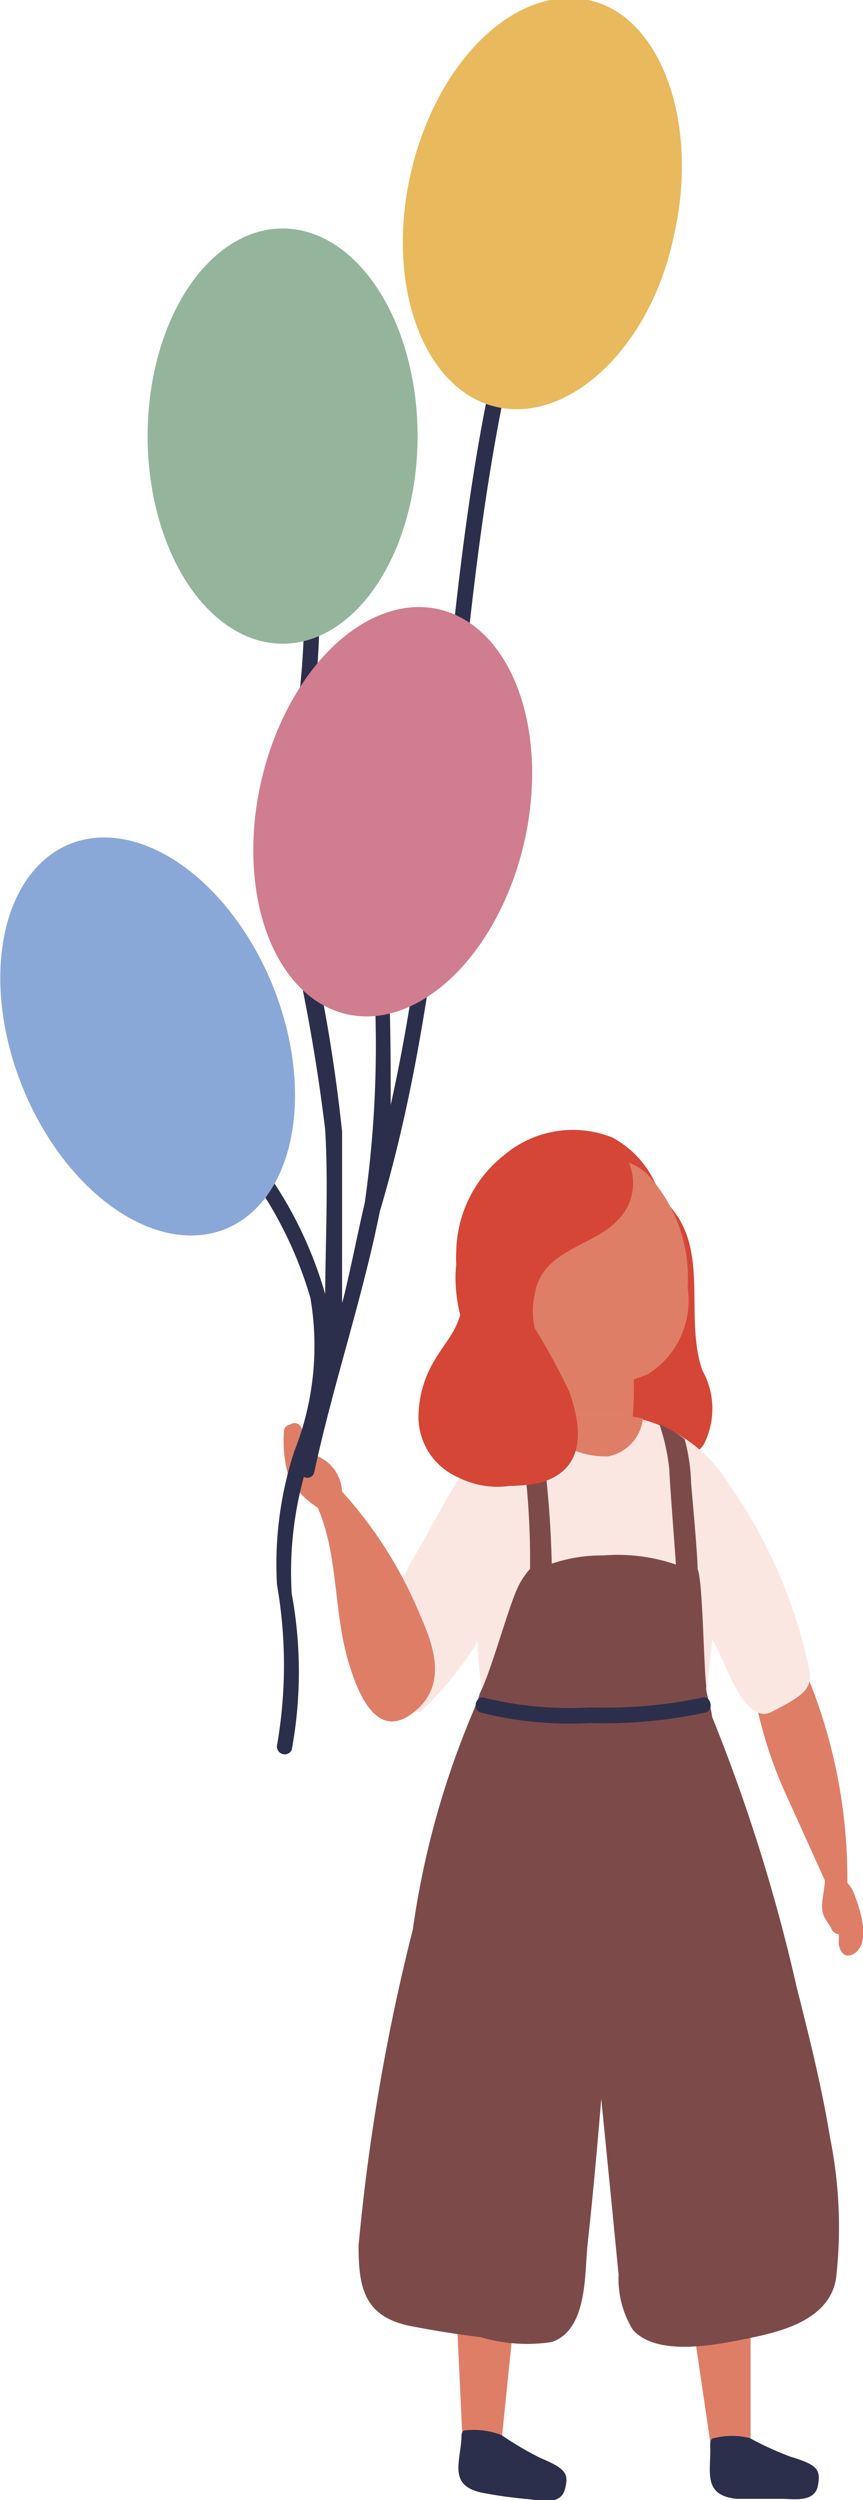
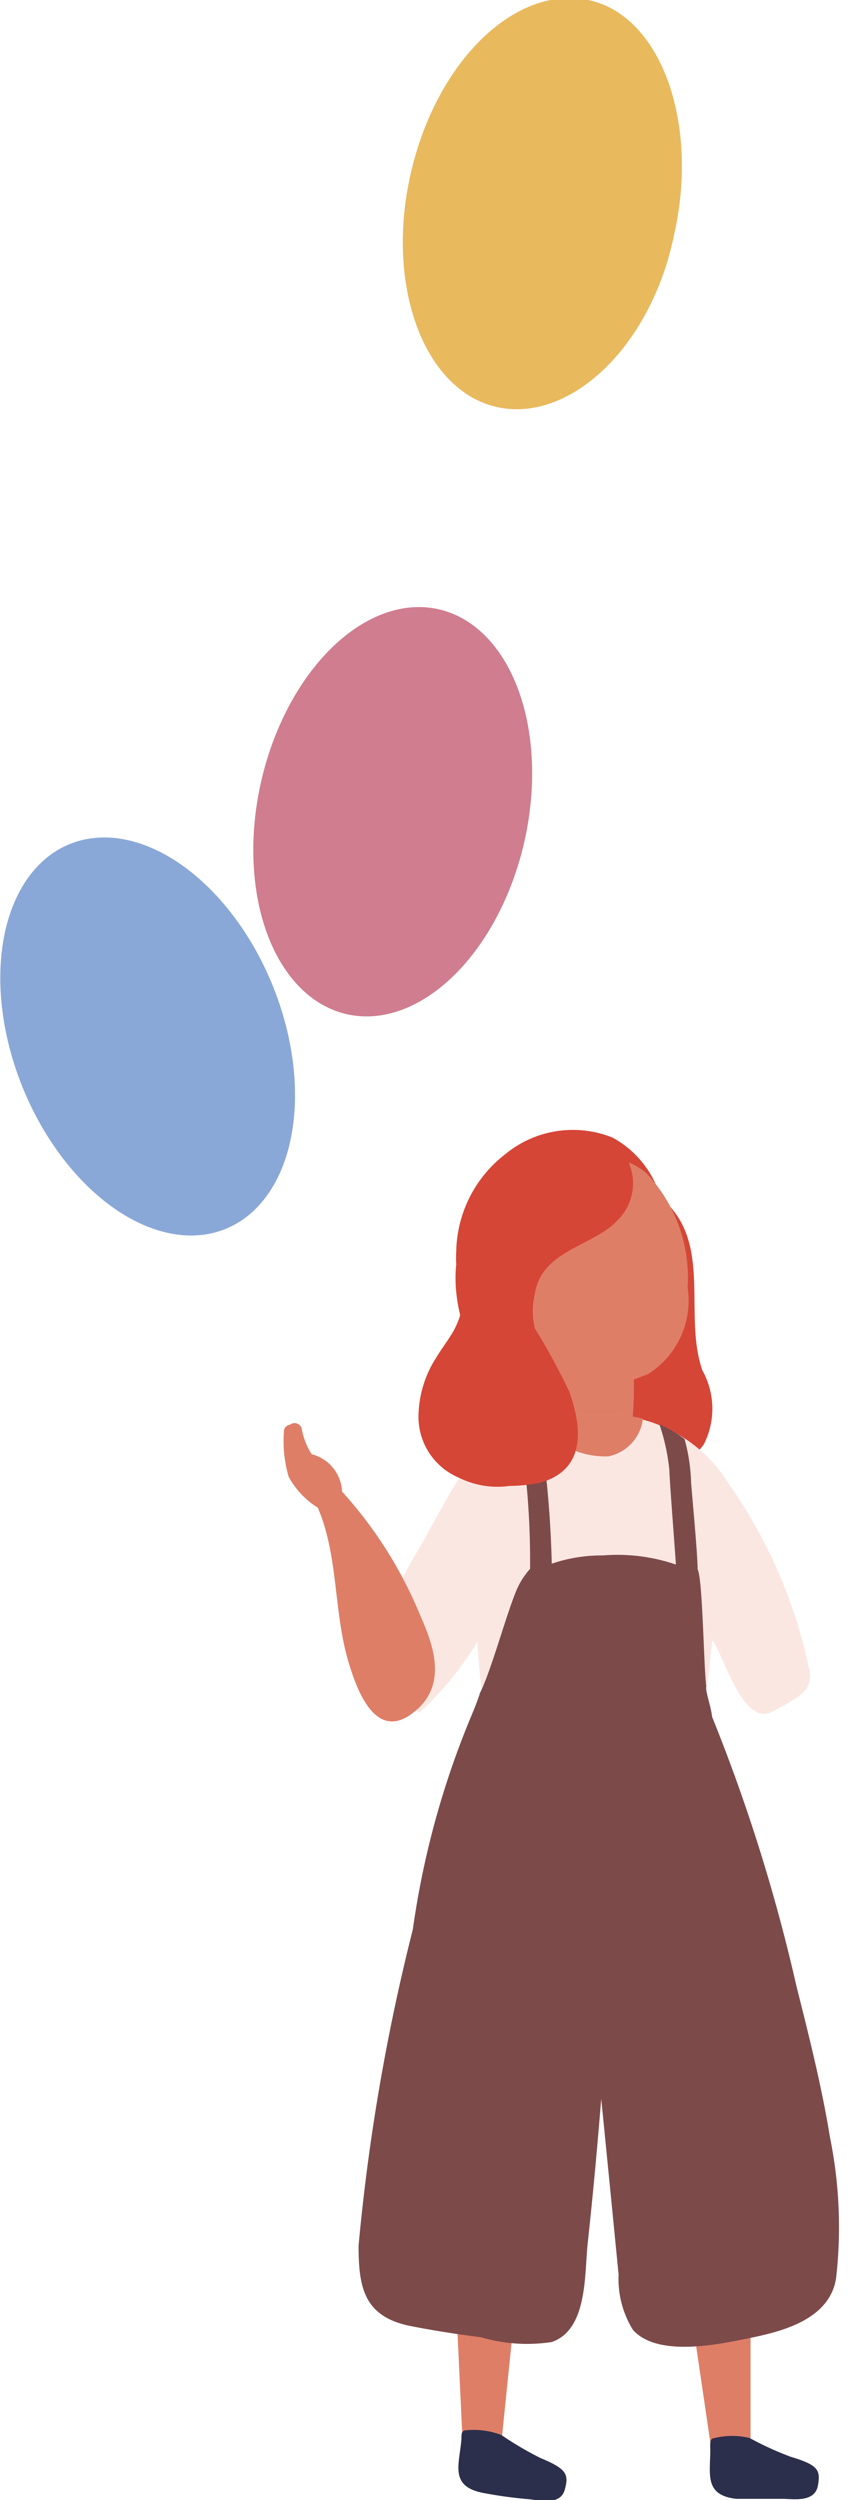
<svg xmlns="http://www.w3.org/2000/svg" viewBox="0 0 19.88 57.56">
  <defs>
    <style>.cls-1{fill:#df7e67;}.cls-2{fill:#2c2f4b;}.cls-3{fill:#d54636;}.cls-4{fill:#7d4a4a;}.cls-5{fill:#fbe7e2;}.cls-6{fill:#94b59c;}.cls-7{fill:#8aa8d7;}.cls-8{fill:#d07d8f;}.cls-9{fill:#e9b95e;}</style>
  </defs>
  <g id="レイヤー_2" data-name="レイヤー 2">
    <g id="レイヤー_1-2" data-name="レイヤー 1">
      <g id="il_s7">
        <polygon class="cls-1" points="16.4 56.48 17.29 56.42 17.29 52.89 15.87 52.89 16.4 56.48" />
-         <path class="cls-1" d="M19.68,43.61a.76.76,0,0,0-.16-.26,12.26,12.26,0,0,0-.92-4.76c-.11-.24-1.22.4-1.18.63a9.88,9.88,0,0,0,.73,2.19L19,43.29c0,.19-.08.48-.06.67s.12.27.21.44a.2.2,0,0,0,.17.13,1.09,1.09,0,0,1,0,.18c0,.16.1.37.29.3C20.09,44.81,19.83,44,19.68,43.61Z" />
        <path class="cls-2" d="M16.36,56.33c0-.11,0-.19.1-.2a1.71,1.71,0,0,1,.81,0,7.34,7.34,0,0,0,.94.43c.63.19.7.3.63.67s-.52.31-.78.3c-.45,0-.64,0-1.1,0C16.18,57.44,16.38,56.91,16.36,56.33Z" />
        <polygon class="cls-1" points="10.66 56.29 11.54 56.33 11.9 52.81 10.49 52.67 10.66 56.29" />
        <path class="cls-2" d="M10.63,56.14c0-.11,0-.19.12-.19a1.79,1.79,0,0,1,.8.11,7.48,7.48,0,0,0,.9.53c.6.25.66.37.56.73s-.56.25-.81.22a10.19,10.19,0,0,1-1.09-.15C10.34,57.23,10.59,56.72,10.63,56.14Z" />
        <path class="cls-3" d="M16.18,31.55c-.44-1.26.22-2.87-.86-3.89a.18.18,0,0,0-.25.25,2.32,2.32,0,0,1,.56,1.81.16.16,0,0,0-.18.09,2.75,2.75,0,0,1-.54.84c-.11.11-.31.22-.39.36a1.28,1.28,0,0,0,0,1,4.38,4.38,0,0,0,0,.51c-.17.4-.19.89.25,1,0,0,0,0,0,0,.18.22.48.18.75.07a.74.74,0,0,0,.7-.35A1.81,1.81,0,0,0,16.18,31.55Z" />
        <path class="cls-4" d="M19.12,49.21c-.19-1.17-.48-2.32-.77-3.47a40.43,40.43,0,0,0-2.43-7.36c-.2-.42-.81-.23-.88.17-.21-.26-.62-.11-.77.17a.46.46,0,0,0-.36.06c0-.06-.05-.11-.07-.16a.74.74,0,0,0-1.06-.32.56.56,0,0,0-.61-.34.44.44,0,0,0-.66.14,19.89,19.89,0,0,0-2,6.32A47.31,47.31,0,0,0,8.26,51.7c0,.95.12,1.61,1.14,1.84.55.11,1.12.2,1.68.27a3.77,3.77,0,0,0,1.63.11c.84-.29.75-1.59.83-2.29.12-1.1.22-2.2.31-3.31l.24,2.42.16,1.63a2.22,2.22,0,0,0,.33,1.27c.57.64,2,.33,2.68.19s1.85-.4,2-1.38A10.37,10.37,0,0,0,19.12,49.21Z" />
        <path class="cls-3" d="M14.11,26.19a2.45,2.45,0,0,0-2.48.39,2.89,2.89,0,0,0-1.12,2.23,2.43,2.43,0,0,0,0,.3c-.13,1.16.5,2.87,1.75,3.28a.36.36,0,0,0,.43-.48.27.27,0,0,0,.08-.07,1.75,1.75,0,0,0,.38-1h0c.56-.07.56-.67.63-1.14v0a.41.41,0,0,0,.25-.23,2.32,2.32,0,0,0,.14-1.06.43.43,0,0,0,0-.27l0-.08a1.94,1.94,0,0,0-.15-.5,2.41,2.41,0,0,1,.52,1.29c.08.42.67.28.7-.1A2.29,2.29,0,0,0,14.11,26.19Z" />
        <path class="cls-1" d="M14.88,27a1.68,1.68,0,0,0-2.19.07A2.6,2.6,0,0,0,11.88,29a.33.33,0,0,0,0,.15,3.86,3.86,0,0,0,.67,2.55,5.76,5.76,0,0,0,0,1.1c.07.55.48.62.95.69a2.2,2.2,0,0,0,1-.21,8.83,8.83,0,0,0,.1-1.52l.32-.12a2,2,0,0,0,.92-2A3.5,3.5,0,0,0,14.88,27Z" />
        <path class="cls-5" d="M18.64,38.43a11.49,11.49,0,0,0-1.84-4.25,3.35,3.35,0,0,0-2.58-1.6s-1.41,0-1.45,0c-1.77,0-2.42,1.95-3.26,3.31a12.86,12.86,0,0,0-.8,1.71c-.43,1.1.95,1.83.95,1.83A7.28,7.28,0,0,0,11,37.79c0,.16.07,1.08.14,1.37s4.82.26,5,.08.23-1.31.27-1.48c.24.3.7,2,1.37,1.65S18.74,38.9,18.64,38.43Z" />
        <path class="cls-4" d="M16.27,38.82c-.06-.42-.08-2.46-.2-2.69,0-.36-.13-1.72-.15-2a4.25,4.25,0,0,0-.15-1,2.84,2.84,0,0,0-.58-.34,4.77,4.77,0,0,1,.23,1.06c0,.19.13,1.85.15,2.17a4.16,4.16,0,0,0-1.68-.21,3.56,3.56,0,0,0-1.18.19,24,24,0,0,0-.32-3.4,2.37,2.37,0,0,0-.46.11,18.47,18.47,0,0,1,.28,3.41,1.78,1.78,0,0,0-.32.51c-.24.58-.59,1.88-.84,2.36,0,.06-.28.72-.27.76.09.4,5.33.27,5.55.08S16.23,39,16.27,38.82Z" />
        <path class="cls-1" d="M9.68,37.19a9.76,9.76,0,0,0-1.8-2.85h0a.93.93,0,0,0-.7-.86h0a1.62,1.62,0,0,1-.23-.59.17.17,0,0,0-.27-.09.16.16,0,0,0-.14.17A2.89,2.89,0,0,0,6.65,34a1.9,1.9,0,0,0,.67.71l0,0a0,0,0,0,0,0,0c.48,1.11.36,2.4.71,3.56.18.6.6,1.81,1.45,1.19S10,37.91,9.68,37.19Z" />
        <path class="cls-1" d="M14.22,32.58s-1.4,0-1.44,0h-.09a.22.22,0,0,0-.12.38,1.94,1.94,0,0,0,1.44.57,1,1,0,0,0,.8-.87A2.9,2.9,0,0,0,14.22,32.58Z" />
        <path class="cls-3" d="M14.21,28.11a1.2,1.2,0,0,0,.2-1.49.25.25,0,0,0-.38,0,.27.27,0,0,0-.19-.1c-.31-.25-.83-.06-1.1.34a4.51,4.51,0,0,0-1.15,1.32c-.13.19.07.37.25.35a4.3,4.3,0,0,0-.3.73.23.23,0,0,0,.2.3,1.19,1.19,0,0,0-.07.6,2.42,2.42,0,0,0,.45,1,6.37,6.37,0,0,1,.35.63.23.23,0,0,0-.14,0,.26.26,0,0,0-.41,0v0a.22.22,0,0,0-.25-.22s0-.08,0-.11c0-.27-.42-.33-.47-.07,0,.09,0,.17,0,.26l0,0q0-.57.06-1.14c0-.12,0-.25,0-.37a.24.24,0,0,0-.13-.21v-.08a.22.22,0,0,0,.05-.28l0,0a.25.25,0,0,0-.27-.1h-.05a.23.23,0,0,0-.17.22,2,2,0,0,1-.23.93c-.13.23-.29.43-.42.65a2.54,2.54,0,0,0-.4,1.36,1.52,1.52,0,0,0,.93,1.39,2,2,0,0,0,1.17.19,3.84,3.84,0,0,0,.69-.07c1.05-.29,1-1.22.68-2.11a15.61,15.61,0,0,0-.79-1.45,1.69,1.69,0,0,1,0-.79C12.48,28.78,13.65,28.7,14.21,28.11Z" />
-         <path class="cls-2" d="M11.72,7C10.12,13,10.35,19.37,9,25.44,9,24.2,9,23,8.9,21.71c0-.22-.36-.22-.35,0a25.77,25.77,0,0,1-.15,6C8.31,28.05,8,29.6,7.88,30c0-1.32,0-2.64,0-3.95a37.74,37.74,0,0,0-.72-4.36A15,15,0,0,1,7.1,17a16.91,16.91,0,0,0,.18-4.6c0-.23-.37-.13-.34.09a17.47,17.47,0,0,1-.23,4.73,14.68,14.68,0,0,0,0,4.34A42.69,42.69,0,0,1,7.49,26c.08,1.33,0,2.67,0,4,0-.07,0-.14,0-.21a9.28,9.28,0,0,0-1.61-3.16c-.13-.18-.44,0-.3.18a9.22,9.22,0,0,1,1.57,3.07,6.57,6.57,0,0,1-.37,3.53,8.38,8.38,0,0,0-.4,3.07,10.76,10.76,0,0,1,0,3.71.18.18,0,0,0,.34.1,9.9,9.9,0,0,0,0-3.6A8.3,8.3,0,0,1,7,34a.16.16,0,0,0,.24-.11c.43-2,1.11-4,1.51-6,2-6.73,1.53-13.95,3.31-20.74A.18.18,0,0,0,11.72,7Z" />
-         <ellipse class="cls-6" cx="6.51" cy="10.04" rx="3.11" ry="4.78" />
        <ellipse class="cls-7" cx="3.4" cy="23.86" rx="3.11" ry="4.78" transform="translate(-8.7 3.02) rotate(-22.03)" />
        <ellipse class="cls-8" cx="9.04" cy="18.69" rx="4.78" ry="3.11" transform="translate(-11.18 23.37) rotate(-77.22)" />
        <path class="cls-9" d="M15.53,5.4C15,8,13.11,9.75,11.44,9.37S8.87,6.59,9.46,4s2.41-4.35,4.09-4S16.11,2.83,15.53,5.4Z" />
-         <path class="cls-2" d="M16.15,39.09a11,11,0,0,1-2.56.22,8.22,8.22,0,0,1-2.42-.22c-.21-.07-.31.27-.09.34a8.47,8.47,0,0,0,2.51.24,11.18,11.18,0,0,0,2.65-.24C16.47,39.38,16.37,39,16.15,39.09Z" />
      </g>
    </g>
  </g>
</svg>